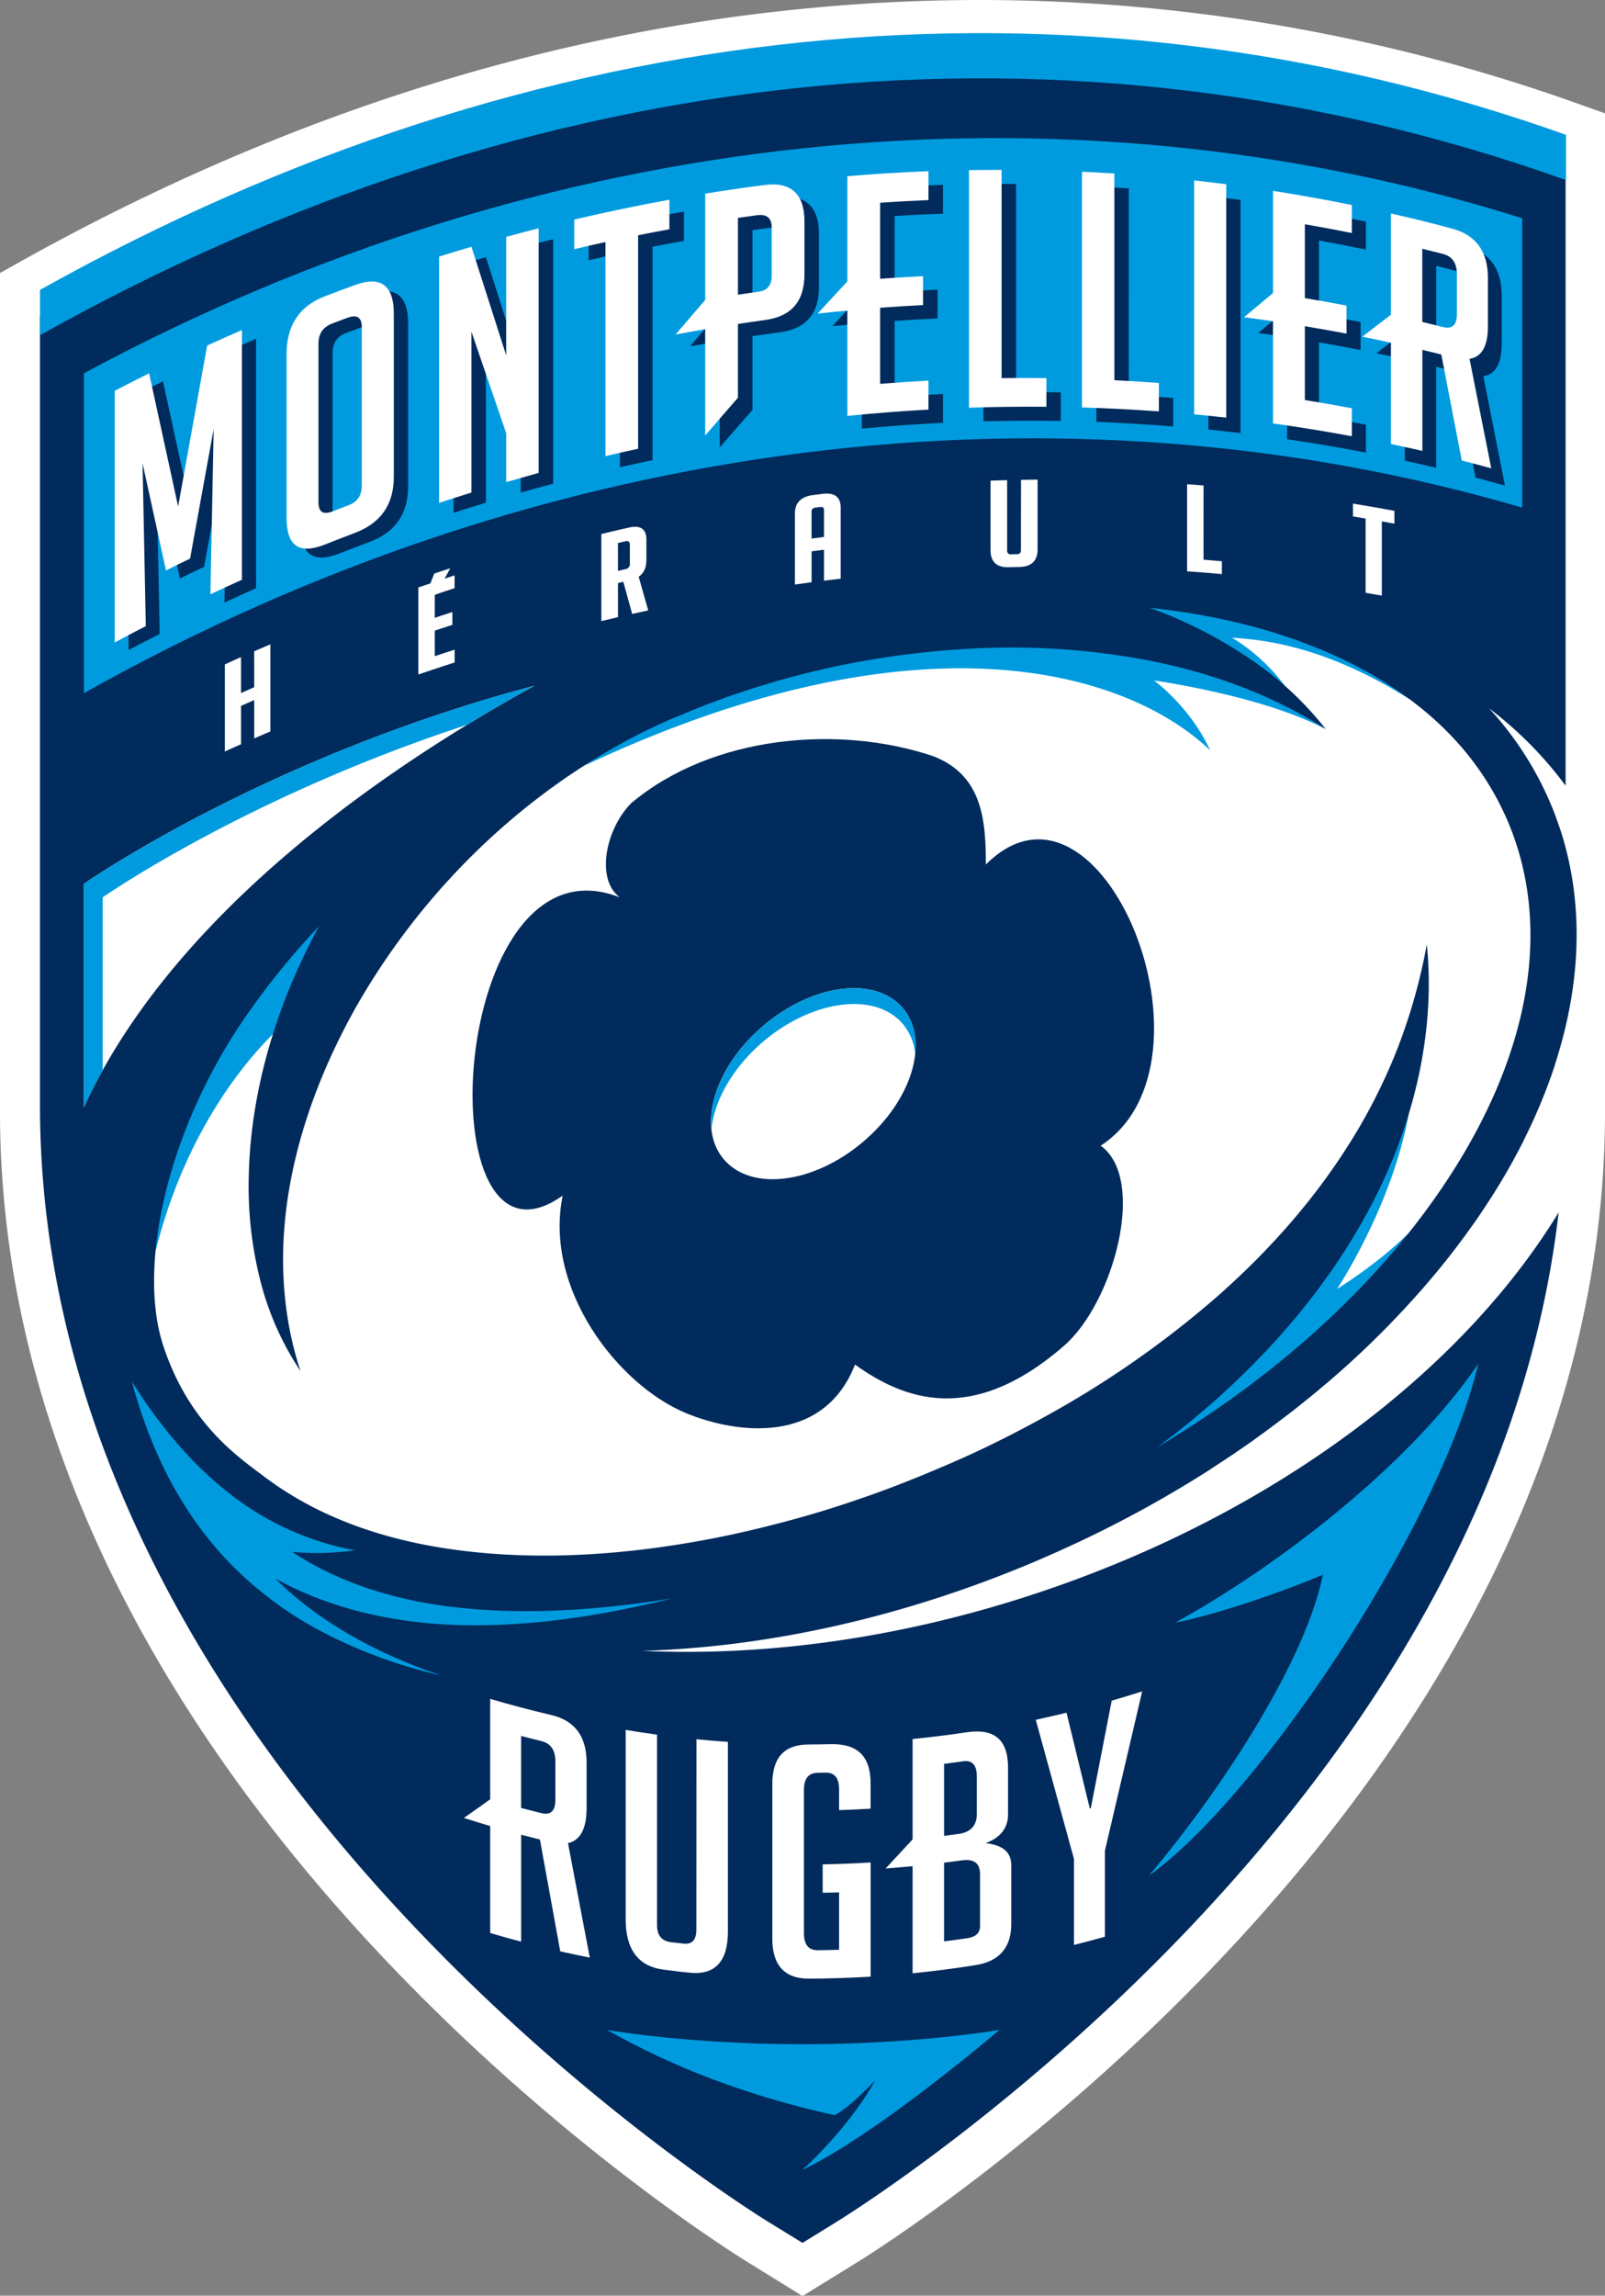
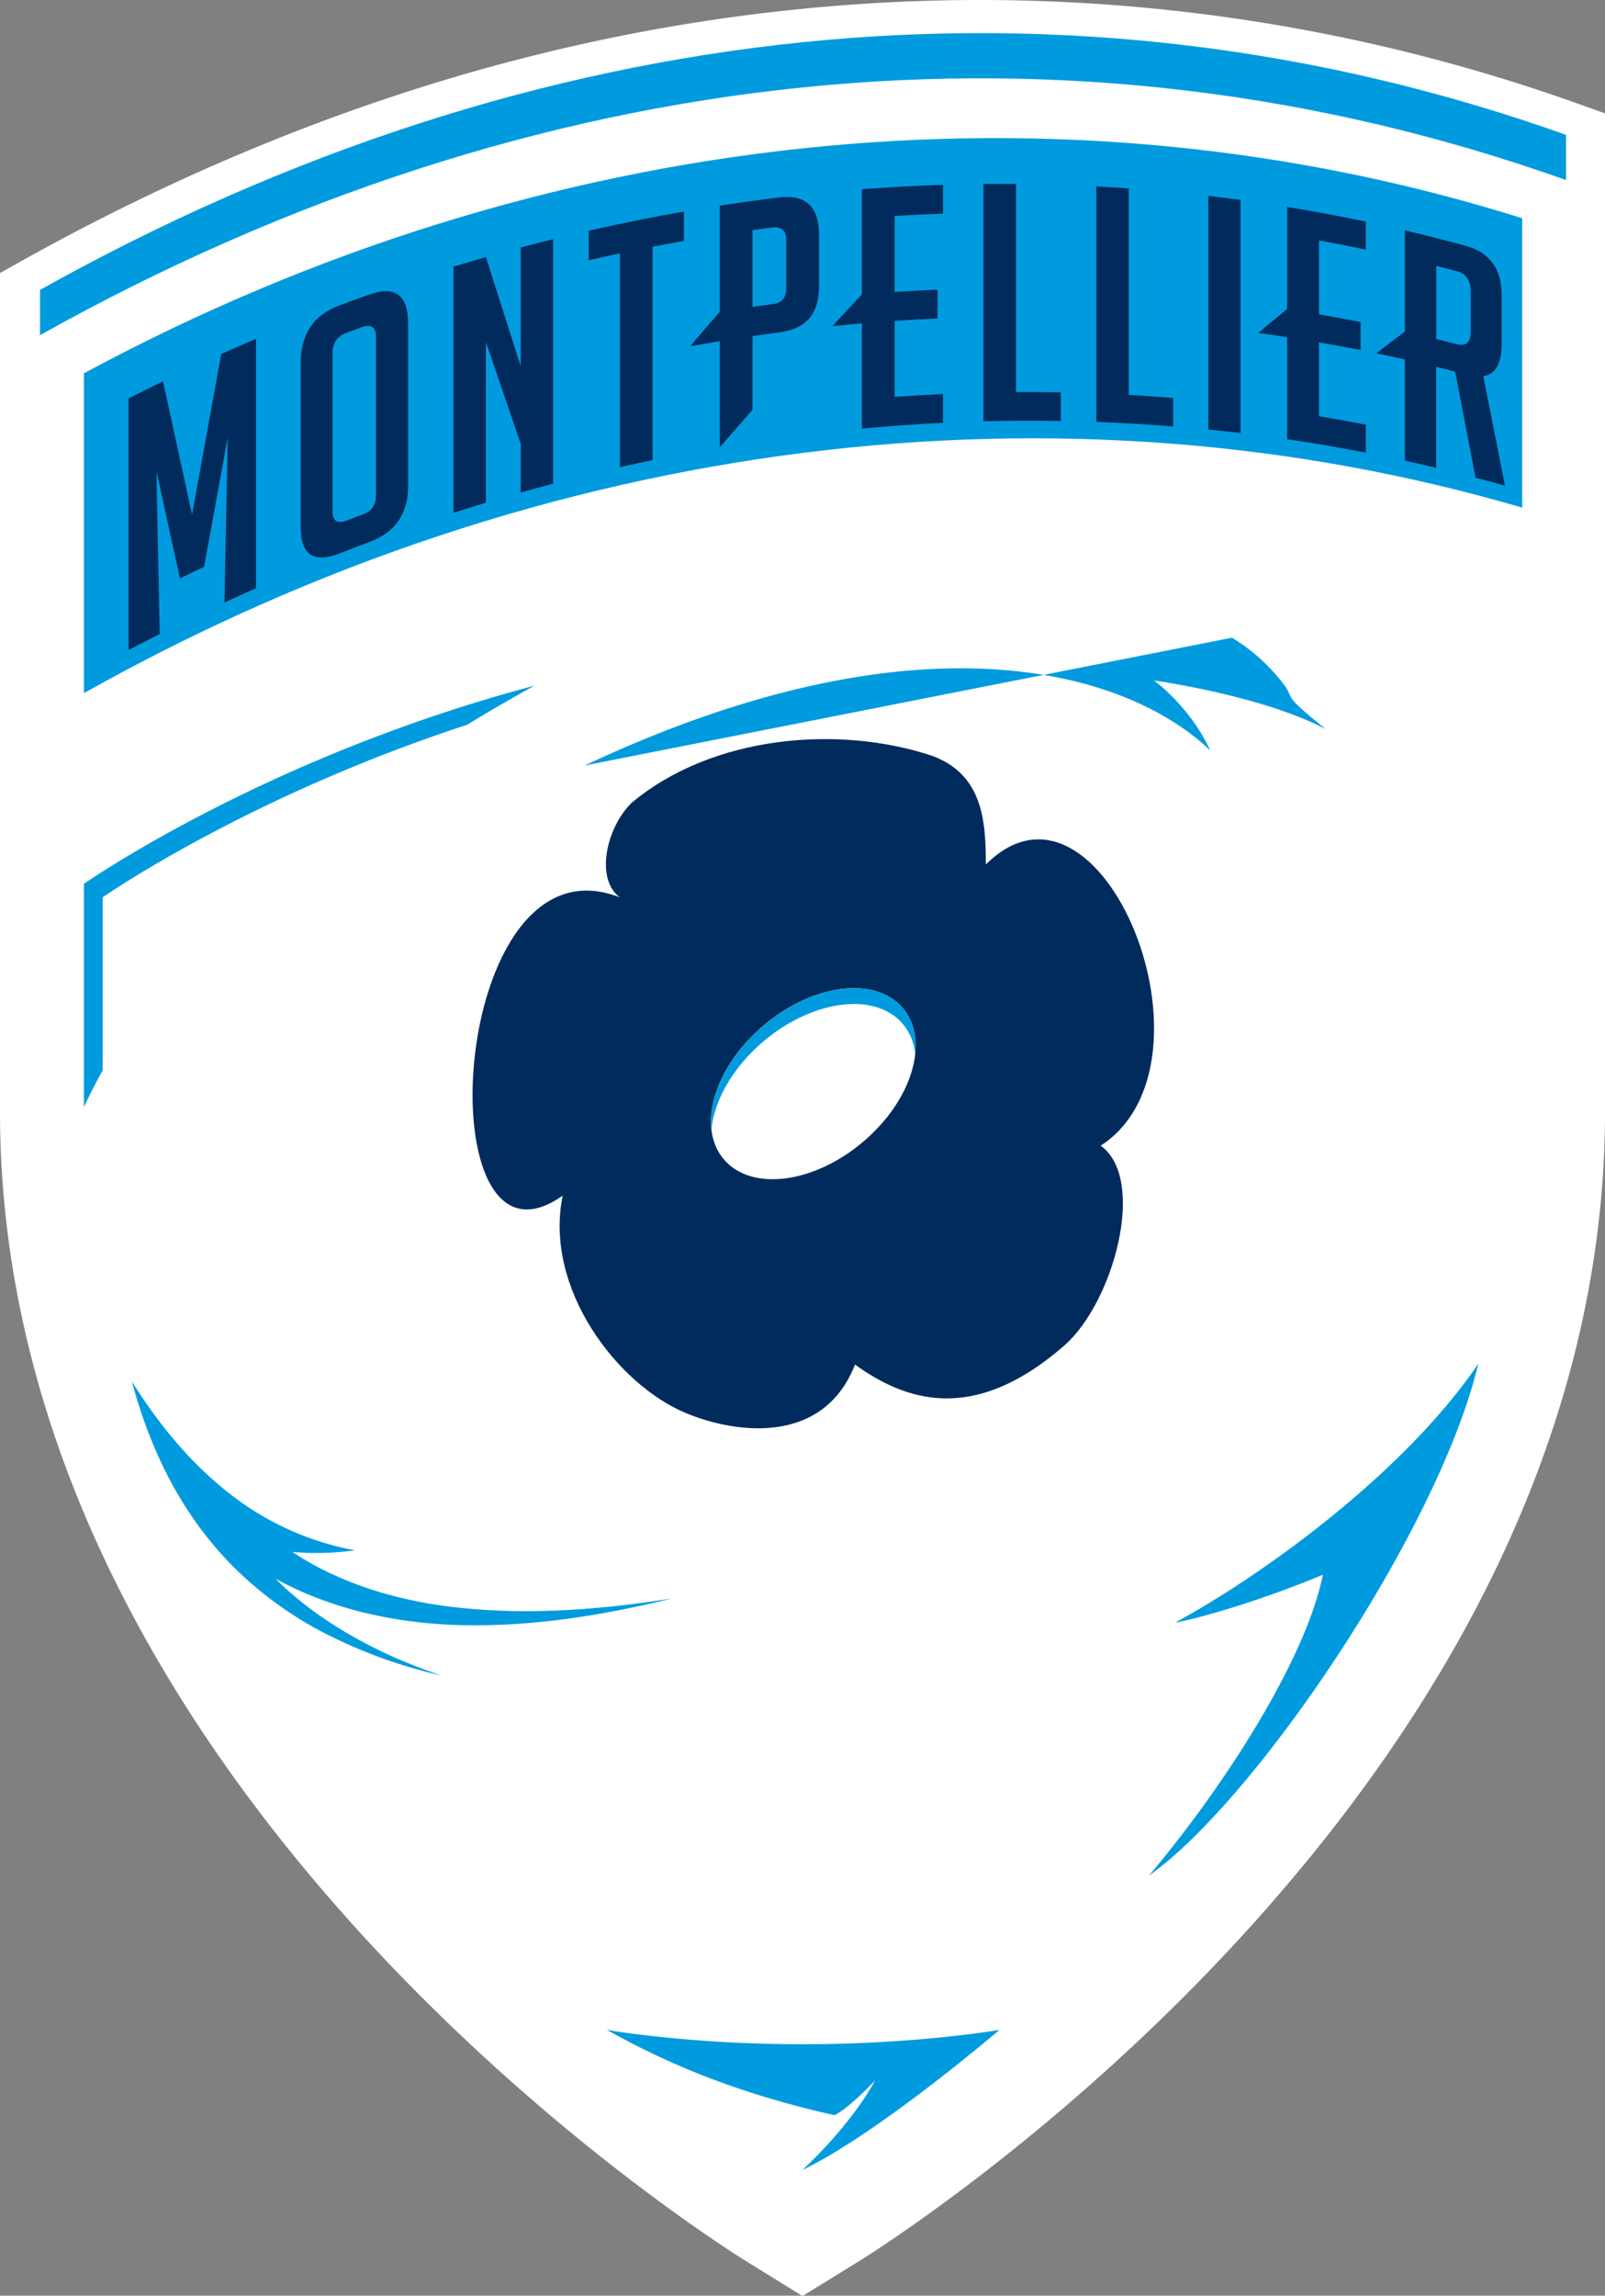
<svg xmlns="http://www.w3.org/2000/svg" data-name="Calque 1" width="699.59" height="1000" viewBox="0 0 699.59 1000">
  <rect x="0" y="0" width="699.59" height="1000" fill="#808080" stroke="none" />
  <path d="M699.6 49.38l-11.42-4.08A775.77 775.77 0 0 0 427.32 0q-38.84 0-77.52 3.84C233.94 15.23 119.56 52.13 8.8 114l-8.69 4.87-.12.06V484c0 296.67 312.15 492.87 325.45 501.09l24.1 14.91.26-.16.25.16 24.1-14.87C387.45 976.91 699.6 780.71 699.6 484V49.38z" fill="#fff" />
-   <path d="M254.86 333.44c147.24-69.13 237.39-40.39 272.63-6.57-8.75-19.11-24.46-30.44-24.46-30.44s46.77 6.44 74.85 21.18c-19.62-15.68-13.35-12.72-17.95-19a81.3 81.3 0 0 0-22.92-20.83c9.95.76 38.38 2 77.87 27.11-27.5-26.84-90.74-48.34-128.51-47.21-136.33 4.12-231.51 75.76-231.51 75.76z" fill="#009bdf" />
-   <path d="M350.95 293.38c-3.7.93-7.4 1.92-11 3-.04.05 4.05-1.11 11-3zm263.08 192.01c-7.58 40.75-31.23 76.06-31.23 76.06s17.17-10.4 31.28-24.38c0 0-22.45 45.29-34.78 54.36s-87.79 48.61-95 49.33 89.5-100.1 103.65-123.32 26.08-32.05 26.08-32.05zM67.88 544.74c17-68.19 57-99.67 57-99.67s9.81-30.75 14.21-41.57c-19.2 5.84-87.9 80.76-71.21 141.24z" fill="#009bdf" />
-   <path d="M461.97 675.46l2.72-1.24c2.9-1.32 5.81-2.67 8.67-4.05.48-.23 1-.45 1.46-.69q4.89-2.36 9.7-4.81l2.49-1.29q3.94-2 7.83-4.12l2.07-1.1q4.67-2.55 9.25-5.16l2.12-1.23c2.5-1.45 5-2.92 7.45-4.39.75-.46 1.49-.9 2.24-1.34q4.48-2.74 8.88-5.52l1.46-1c2.53-1.62 5-3.25 7.46-4.89l2.22-1.48c2.87-2 5.73-3.92 8.53-5.9l.28-.25c2.72-1.93 5.39-3.87 8-5.84.68-.49 1.33-1 2-1.49q3.89-2.93 7.71-5.9c.13-.1.26-.2.38-.3q4-3.19 8-6.43l1.64-1.37c2.32-1.94 4.62-3.88 6.87-5.84l.9-.77q3.82-3.34 7.52-6.74l1.17-1.08c2.18-2 4.34-4.06 6.46-6.11l1-1c2.42-2.35 4.79-4.71 7.12-7.09.17-.17.33-.35.49-.53q3.26-3.33 6.37-6.71.48-.48.93-1 6.74-7.29 12.88-14.73l.76-.91q6.18-7.53 11.79-15.2c.17-.23.34-.46.5-.69q5.68-7.8 10.73-15.71l.21-.32q7.72-12.11 13.91-24.41v-.11q4.14-8.2 7.54-16.46c0-.06.06-.12.08-.18 2.26-5.49 4.31-11 6.09-16.49a1 1 0 0 0 0-.14q2.69-8.29 4.62-16.55c6.2-26.53 6.46-52.74 0-77.49-.86-3.31-1.84-6.6-3-9.86-.07-.22-.16-.44-.24-.67-.48-1.4-1-2.8-1.49-4.19-.63-1.65-1.29-3.29-2-4.92a143.86 143.86 0 0 0-26.67-41.21 166.11 166.11 0 0 1 33.35 33.68V70.22C466.55-6.73 233.49 17 17.42 137.75v343.51c0 287.29 304.33 478.45 317.27 486.45L349.8 977l15.07-9.3c12.23-7.55 284.35-178.54 314.51-439.56-41.7 68.33-122.48 130.53-225.26 165.12-60 20.21-119.81 28.37-174 25.85 54.27-1.64 113.3-14.39 171.68-39.18q5.12-2.2 10.17-4.47zm172.32-353.09a124.13 124.13 0 0 1 22.94 35.42c19.79 46.57 9.58 103.3-28.76 159.73-29.36 43.26-72.37 82.13-124.18 113a356.06 356.06 0 0 0 47.53-42c22.61-24 41.85-51.6 54.57-82s18.76-63.41 15.53-95.14a248.56 248.56 0 0 1-12.7 45.13 244.69 244.69 0 0 1-20.59 40.9c-16.07 25.75-36.35 48.37-59 68.16a426.86 426.86 0 0 1-74.07 51.48c-13.21 7.29-26.7 14.08-40.55 20.07s-27.87 11.67-42.21 16.43c-14.25 4.93-28.77 9-43.41 12.52a434.66 434.66 0 0 1-44.27 8.25c-29.67 3.93-59.75 4.68-89 .44s-57.5-13.81-81-31.59c-11.74-8.82-32.9-23.24-44-57.13s1.35-92.28 34.83-141.57a329.65 329.65 0 0 1 33.1-41c-4 7.37-7.67 14.89-11 22.58-11.85 27.54-19.12 57.24-19.64 87.14a166.27 166.27 0 0 0 4.95 44.2 126.9 126.9 0 0 0 17.62 39.85c-9-27.33-9.36-55.58-4.39-82.3s15.16-52.23 28.28-75.73c26.6-46.89 65.47-86.35 111.22-112.67 5.72-3.3 11.54-6.4 17.48-9.24 3-1.42 6-2.8 9-4.09l9.32-3.87c6-2.43 12.44-4.83 18.73-7s12.77-4.11 19.21-6a377.09 377.09 0 0 1 79.43-13.55 320.77 320.77 0 0 1 81 4.82c26.8 5.25 53.15 14.44 77.53 29.91a142.93 142.93 0 0 0-32-29.87 197.56 197.56 0 0 0-39.3-20.89c-1.8-.72-3.64-1.36-5.47-2 56.93 5.9 104.38 26.13 133.27 57.61zM36.57 385s78.75-55.15 196.31-86.27C148.29 345.38 70.66 408.3 36.57 482.27V385z" fill="#002b5c" />
+   <path d="M254.86 333.44c147.24-69.13 237.39-40.39 272.63-6.57-8.75-19.11-24.46-30.44-24.46-30.44s46.77 6.44 74.85 21.18c-19.62-15.68-13.35-12.72-17.95-19a81.3 81.3 0 0 0-22.92-20.83z" fill="#009bdf" />
  <path d="M17.44 126.28V146C233.5 25.2 466.56 1.49 682.61 78.44v-19.7C466.56-18.2 233.5 5.51 17.44 126.28z" fill="#009bdf" />
  <path d="M429.71 376.59c0-19.1-1.37-39-23.08-47.24-40.67-13.69-96-9.22-131.41 20.44-10.91 10.8-15.91 32.91-5.1 41.09-75-29.42-85.47 173-24.86 129.92-8.31 40.63 24 82.33 53.58 94.68 22.12 9.22 60.09 14.07 73.84-21.07 21.11 15.1 50.9 26.91 91.28-8.35 21.42-18.74 36.09-72.42 15.81-87 55.74-36.19.16-172.68-50.06-122.47zM376.05 497.5c-21.52 18.17-48.67 21.55-60.58 7.47s-4.1-40.21 17.46-58.37 48.69-21.53 60.61-7.45 4.12 40.17-17.49 58.35z" fill="#002b5c" />
  <path d="M663.49 221.12C463.34 162.57 237.8 189 36.57 301.93V162.61C237.28 54.44 462.8 31.93 663.49 95.07v126.05z" fill="#009bdf" />
  <path d="M83.71 224.17q-6.34-29-12.67-58.08l-3.78 1.85q-5.63 2.77-11.21 5.63v109.59c4.5-2.38 9-4.73 13.56-7q-.69-35.43-1.4-70.88 5.08 23.36 10.22 46.7c3.5-1.72 7-3.41 10.54-5.08q5.13-28.24 10.29-56.33l-1.42 71.9q6.87-3.18 13.77-6.23V147.58q-7.63 3.25-15.19 6.64-6.37 34.86-12.71 69.95zm77.41-95.92q-6.7 2.38-13.39 4.87c-11.13 4.19-16.66 12.62-16.66 25v71.35c0 12.29 5.59 16 16.82 11.64q6.51-2.56 13.07-5c11.25-4.17 16.94-12.17 16.93-24.37v-70.82c.01-12.27-5.62-16.61-16.77-12.67zm2.77 87.41c0 4.21-1.84 7-5.55 8.35-2.38.89-4.75 1.79-7.11 2.7-4.18 1.6-6.26.32-6.26-3.9V153.6c0-4.21 2-7.12 6.11-8.62 2.17-.82 4.35-1.61 6.52-2.41 4.18-1.5 6.28-.13 6.28 4.09v69zm63.03-56.27q-7.6-23.7-15.12-47.39-7.06 2-14.1 4.17V223.4q7-2.28 14.1-4.42V149q7.58 22.14 15.17 44.32v21.25c4.7-1.34 9.43-2.62 14.15-3.87V104.19q-7.08 1.75-14.15 3.63v51.57zm29.67-46.02q6.8-1.56 13.62-3v93.15c4.75-1.08 9.48-2.11 14.23-3.1v-92.95q6.84-1.32 13.67-2.53V92.16q-20.79 3.62-41.51 8.34v12.87zM339.71 86q-13 1.59-26 3.59v46.26q-6.46 7.42-12.92 15c4.29-.77 8.61-1.51 12.92-2.22v46.27q7.15-8.26 14.29-16.36V146.4q5.94-.86 11.88-1.64c11.39-1.49 17.1-8 17.1-19.81V102c-.02-11.93-5.77-17.38-17.27-16zm3 39.57c0 4.08-1.89 6.36-5.64 6.85-3 .4-6.05.82-9.07 1.25v-33.42c2.75-.38 5.53-.76 8.3-1.11 4.27-.55 6.41 1.26 6.41 5.35v21.09zm68.32-32.49V80.51q-17.64.56-35.36 1.92v45.81q-6.44 6.86-12.92 13.85 6.48-.65 12.92-1.22v45.83q17.71-1.65 35.36-2.5v-12.57q-10.53.49-21.07 1.26v-33.1q9.35-.65 18.7-1.06v-12.56q-9.34.41-18.7 1V94.08q10.55-.65 21.07-1zm31.85-12.95q-7.11-.06-14.22 0v103.4q16.9-.44 33.73-.16v-12.45q-9.73-.18-19.51-.13V80.13zm49.13 1.94q-7.06-.5-14.13-.88v102.59q16.79.62 33.5 2v-12.42c-6.44-.52-12.91-1-19.36-1.34V82.07zm34.7 105.04q7 .71 14 1.53V87.09q-7-.94-14-1.76v101.78zm68.65-78.38V96.54q-17.07-3.6-34.31-6.4v44.46q-6.3 5.15-12.62 10.44 6.32.86 12.62 1.82v44.48q17.23 2.52 34.31 5.83V185q-10.2-2-20.44-3.71v-32.16q9.08 1.57 18.14 3.35V140.3q-9.06-1.81-18.14-3.4v-32.15q10.25 1.85 20.44 3.98zm51.21 55.15c5.35-.83 8-5.54 8-14.23v-21c0-11.37-5.15-18.64-15.51-21.5q-13.28-3.65-26.7-6.8v44.08q-6.22 4.67-12.44 9.46 6.22 1.3 12.44 2.7v44.09q6.84 1.5 13.65 3.11v-44q4.13 1 8.25 2.07 4.44 23.12 8.9 46.21c4.29 1.13 8.55 2.29 12.82 3.5q-4.69-23.85-9.41-47.69zm-5.5-19.57c0 4.82-2 6.68-6.08 5.63-3-.78-6-1.53-8.95-2.27v-31.88c3 .76 6 1.54 8.95 2.33 4.05 1.09 6.07 4.06 6.08 8.89v17.29z" fill="#002b5c" />
-   <path d="M77.64 220.62q-6.34-29-12.64-58-7.49 3.72-15 7.6v109.64q6.75-3.63 13.55-7.13-.71-35.46-1.41-70.93 5.08 23.34 10.21 46.67 5.24-2.62 10.5-5.14 5.15-28.32 10.28-56.46-.69 36-1.41 72 6.86-3.23 13.73-6.33V143.76q-7.58 3.3-15.16 6.76-6.33 34.92-12.65 70.1zm77.28-96.53q-6.7 2.43-13.37 5c-11.12 4.27-16.64 12.75-16.64 25.12v71.42c0 12.31 5.58 16 16.8 11.54q6.51-2.59 13.06-5.07c11.24-4.27 16.9-12.32 16.89-24.52v-70.94c0-12.28-5.6-16.58-16.74-12.55zm2.76 87.48c0 4.2-1.84 7-5.52 8.41q-3.55 1.35-7.12 2.75c-4.16 1.62-6.22.36-6.22-3.88v-69.29c0-4.22 2-7.13 6.09-8.68 2.18-.82 4.35-1.64 6.53-2.45 4.17-1.54 6.25-.18 6.25 4v69.09zm62.96-56.76q-7.58-23.68-15.15-47.32c-4.71 1.38-9.39 2.81-14.09 4.28v107.3q7-2.32 14.09-4.51v-70.08q7.58 22.11 15.15 44.26V210q7.06-2 14.15-4V99.45q-7.08 1.8-14.15 3.74v51.62zm29.66-46.27q6.79-1.62 13.61-3.11v93.25c4.73-1.11 9.49-2.18 14.23-3.2v-93c4.56-.92 9.09-1.78 13.64-2.62V87q-20.77 3.78-41.48 8.65v12.87zm83.08-27.97q-13 1.67-26 3.78v46.3q-6.44 7.47-12.92 15.07c4.31-.8 8.62-1.57 12.92-2.31v46.32q7.15-8.32 14.27-16.48v-32.13q5.94-.91 11.89-1.73c11.4-1.57 17.11-8.08 17.11-20v-23c-.02-11.86-5.78-17.27-17.27-15.82zm3 39.58c0 4.09-1.89 6.39-5.65 6.9q-4.55.64-9.07 1.32V94.92q4.15-.62 8.31-1.17c4.27-.57 6.4 1.22 6.41 5.31v21.1zm68.32-32.99V74.58q-17.66.69-35.36 2.17v45.85q-6.46 6.92-12.93 14 6.46-.71 12.93-1.3v45.87q17.69-1.77 35.36-2.75V165.8q-10.52.56-21.07 1.41v-33.14q9.35-.71 18.71-1.18V120.3q-9.35.46-18.71 1.14V88.31q10.54-.72 21.07-1.15zM436.58 74q-7.1 0-14.22.11V177.6q16.9-.56 33.75-.41v-12.48c-6.51-.07-13-.07-19.53 0V74zm49.16 1.58c-4.71-.3-9.43-.56-14.14-.78v102.69q16.8.5 33.53 1.71v-12.38q-9.68-.72-19.4-1.21v-90zm34.76 104.9q7 .65 14 1.44V80.26q-7-.9-14-1.67v101.89zm68.74-78.97V89.3q-17.1-3.47-34.37-6.17v44.52c-4.2 3.47-8.43 7-12.63 10.54 4.2.54 8.43 1.12 12.63 1.73v44.53q17.28 2.4 34.37 5.58v-12.2q-10.2-1.92-20.48-3.57v-32.17q9.11 1.51 18.17 3.23v-12.2q-9-1.75-18.17-3.27V97.68q10.27 1.77 20.48 3.83zm51.31 54.81q8.06-1.28 8-14.31V121c0-11.36-5.14-18.6-15.54-21.39Q619.73 96 606.28 93v44.1q-6.2 4.73-12.45 9.56c4.16.84 8.31 1.71 12.45 2.61v44.14q6.87 1.45 13.7 3v-44q4.13 1 8.25 2 4.49 23.1 8.93 46.19c4.29 1.09 8.59 2.23 12.85 3.4q-4.72-23.83-9.46-47.68zm-5.51-19.55c0 4.82-2 6.71-6.09 5.68-3-.76-6-1.49-9-2.2v-31.89q4.5 1.1 9 2.25c4.07 1.05 6.07 4 6.09 8.85v17.31zM255.69 787.66V767.9c0-11.68-5.21-18.46-15.56-20.88q-13.3-3.11-26.46-7v43.74q-5.75 4.15-11.46 8.13 5.72 1.83 11.46 3.53v46.59q6.72 2 13.48 3.77V799.2c2.73.71 5.45 1.41 8.19 2.09q4.46 24.37 8.86 48.71 6.44 1.46 12.88 2.74-4.75-24.89-9.5-49.86c5.4-1.21 8.09-6.34 8.11-15.22zm-13.6-3.8c0 4.93-2 6.92-6.07 5.95q-4.43-1.09-8.88-2.26v-31.38c3 .77 5.91 1.53 8.88 2.25 4 1 6.06 3.89 6.06 8.82v16.63zm61.44 56.7q0 6.67-5.55 6.09c-1.87-.2-3.72-.41-5.59-.64-4-.5-6-3-6-7.45v-82.95c-4.56-.63-9.12-1.31-13.67-2.07v82.54c0 13 5.44 20.43 16.38 21.87 3.87.49 7.71 1 11.58 1.36 11.06 1.14 16.58-5 16.6-17.87v-82.67c-4.57-.33-9.14-.71-13.71-1.17l-.04 82.96zm58.46-80.8c-3.15.07-6.28.13-9.45.14-10.61 0-15.92 5.6-15.9 17.28v67.33c0 11.45 5.29 17.41 15.92 17.39q13.47-.05 26.93-.87v-49.74q-10.46.64-20.9.83v12.36c2.38 0 4.75-.1 7.15-.17v25c-3.1.09-6.21.17-9.31.21-4 0-6-2.44-6-7.36v-62.51c0-4.94 2-7.37 6-7.42l3.43-.07c3.9-.08 5.87 2.32 5.88 7.25v9.08c4.57-.15 9.16-.36 13.73-.63v-11.09c.02-11.84-5.8-17.31-17.48-17.01zm67.62 43.12c6.52-2.42 9.78-6.67 9.78-12.54V770c0-12.33-6.05-17.24-18.19-15.4q-11.7 1.76-23.42 2.92v43.72q-5.87 6.39-11.74 12.66c3.92-.29 7.82-.63 11.74-1v46.66q13.8-1.38 27.53-3.56c10.35-1.64 15.49-7.79 15.49-17.9v-25.58c0-5.69-3.68-8.82-11.19-9.64zm-18.1-34.54c2.71-.34 5.43-.71 8.13-1.11 4.09-.6 6.13 1.53 6.13 6.47v16.56c0 4.91-2.61 7.83-7.84 8.58-2.14.31-4.28.6-6.42.86v-31.36zM427.18 839c0 2.92-1.79 4.7-5.41 5.25-3.41.5-6.84 1-10.27 1.42v-34.28c2.53-.33 5.05-.67 7.57-1 5.42-.79 8.11 1.16 8.11 6V839zm57.39-98.2q-4.55 23.48-9.11 46.85l-.43.13q-5.06-20.81-10.15-41.72c-4.46 1.08-8.93 2.11-13.41 3.07q8.35 30.44 16.65 60.61v37.49c4.5-1.14 9-2.33 13.5-3.61v-37.49q8.11-34.54 16.23-69.36-6.63 2.12-13.28 4.03z" fill="#fff" />
  <path d="M264.48 884.21s35 6.25 85.32 6.25 85.85-6.25 85.85-6.25-52.61 45.07-85.85 61c22.87-21.46 31.57-38.92 31.57-38.92S370.49 918 363.8 921.37c-50.55-11.24-81.13-27.15-99.32-37.16zM500.8 817c46.25-32.52 126.21-150.3 143.59-223-31.59 46.52-91.77 90.8-132.18 112.82 16-3 44.84-12.58 64.4-20.87-7.66 37.96-44.63 94.28-75.81 131.05zM203.61 315.71q14.43-8.82 29.27-17C115.32 329.83 36.57 385 36.57 385v97.28c2.49-5.41 5.24-10.75 8.19-16v-75.4s62.34-43.62 158.85-75.17zM57.47 601.75c7.27 26.83 19.27 54.26 41.4 77.8a159.68 159.68 0 0 0 41 31 214.31 214.31 0 0 0 52.57 19.29c-28.44-9.43-54.26-24-72.39-42.19 25 13.79 54.11 19.86 82.9 20.28 30 .5 60.07-4.29 89.92-11.64-30.74 4.89-61.19 7.11-90.09 4.28C174.8 698 148.44 690 127.39 676a115.31 115.31 0 0 0 27.25-.71 125 125 0 0 1-55.59-25.49c-16.38-12.96-30.19-29.8-41.58-48.05zM332.93 453.5c21.59-18.15 48.7-21.52 60.61-7.45a23.82 23.82 0 0 1 5.39 13.11c.8-7.68-.88-14.71-5.39-20-11.91-14.07-39-10.7-60.61 7.45-15.93 13.43-24.33 31.2-22.83 45.25 1.32-12.67 9.41-27.05 22.83-38.36z" fill="#009bdf" />
  <path d="M110.8 299.34l-5.74 2.54v-15.63c-2.35 1-4.7 2.11-7.05 3.17v37.94q3.51-1.61 7.05-3.17v-16.71l5.74-2.53v16.71q3.53-1.54 7.06-3.06v-37.94q-3.55 1.52-7.07 3.05.01 7.82.01 15.63zm87.34-43.12v-5.59c-1.46.47-2.91 1-4.36 1.45q1.24-2.26 2.47-4.53c-2.32.75-4.63 1.52-6.95 2.29-.57 1.44-1.15 2.87-1.73 4.31-1.73.58-3.48 1.14-5.22 1.74v37.93c5.27-1.8 10.53-3.55 15.81-5.24V283c-2.88.93-5.75 1.87-8.64 2.83v-11.12q3.82-1.27 7.66-2.51v-5.59q-3.84 1.23-7.67 2.52v-10c2.88-1.05 5.75-1.99 8.63-2.91zm83.6-12.12V235c0-5.68-4-6-7.42-5.23q-6.11 1.38-12.21 2.85v37.93l7.25-1.71v-14.87l2.33-.54 3.86 14 7-1.53q-2.07-7.34-4.16-14.66c2.2-1.53 3.35-3.93 3.35-7.14zm-12.39-7.57l3.19-.74c1-.22 2-.19 2 1.66v7.95a2.24 2.24 0 0 1-2 2.54l-3.19.74q.01-6.09 0-12.16zm89.33-21.42l-4.43.56c-5.07.65-7.76 3.41-7.76 7.9v31.06l7.27-1v-13.48l5.41-.68v13.48q3.64-.45 7.27-.86v-31.06c-.01-4.46-2.64-6.54-7.76-5.92zm.48 7.12v11.68l-5.41.68v-11.68c0-1.13.55-1.66 1.89-1.83l1.62-.2c1.35-.18 1.91.22 1.91 1.35zm85.85 17.29c0 1.62-.87 1.86-1.72 1.88l-2.4.05a1.57 1.57 0 0 1-1.9-1.8v-30.5l-7.23.22v30.35c0 6.26 4.19 7.44 7.72 7.35l5-.11c3.55-.07 7.77-1.42 7.79-7.64v-30.39c-2.41 0-4.82.05-7.22.1q-.04 15.24-.04 30.49zm79.59-28.05l-7.17-.54v37.93q7.6.53 15.17 1.22v-5.59c-2.66-.24-5.34-.47-8-.68q-.02-16.18 0-32.34zm65.14 7.9v5.59l5.51.92v32.34q3.53.6 7.06 1.23v-32.34l5.49 1v-5.59q-9-1.68-18.06-3.15z" fill="#fff" />
</svg>